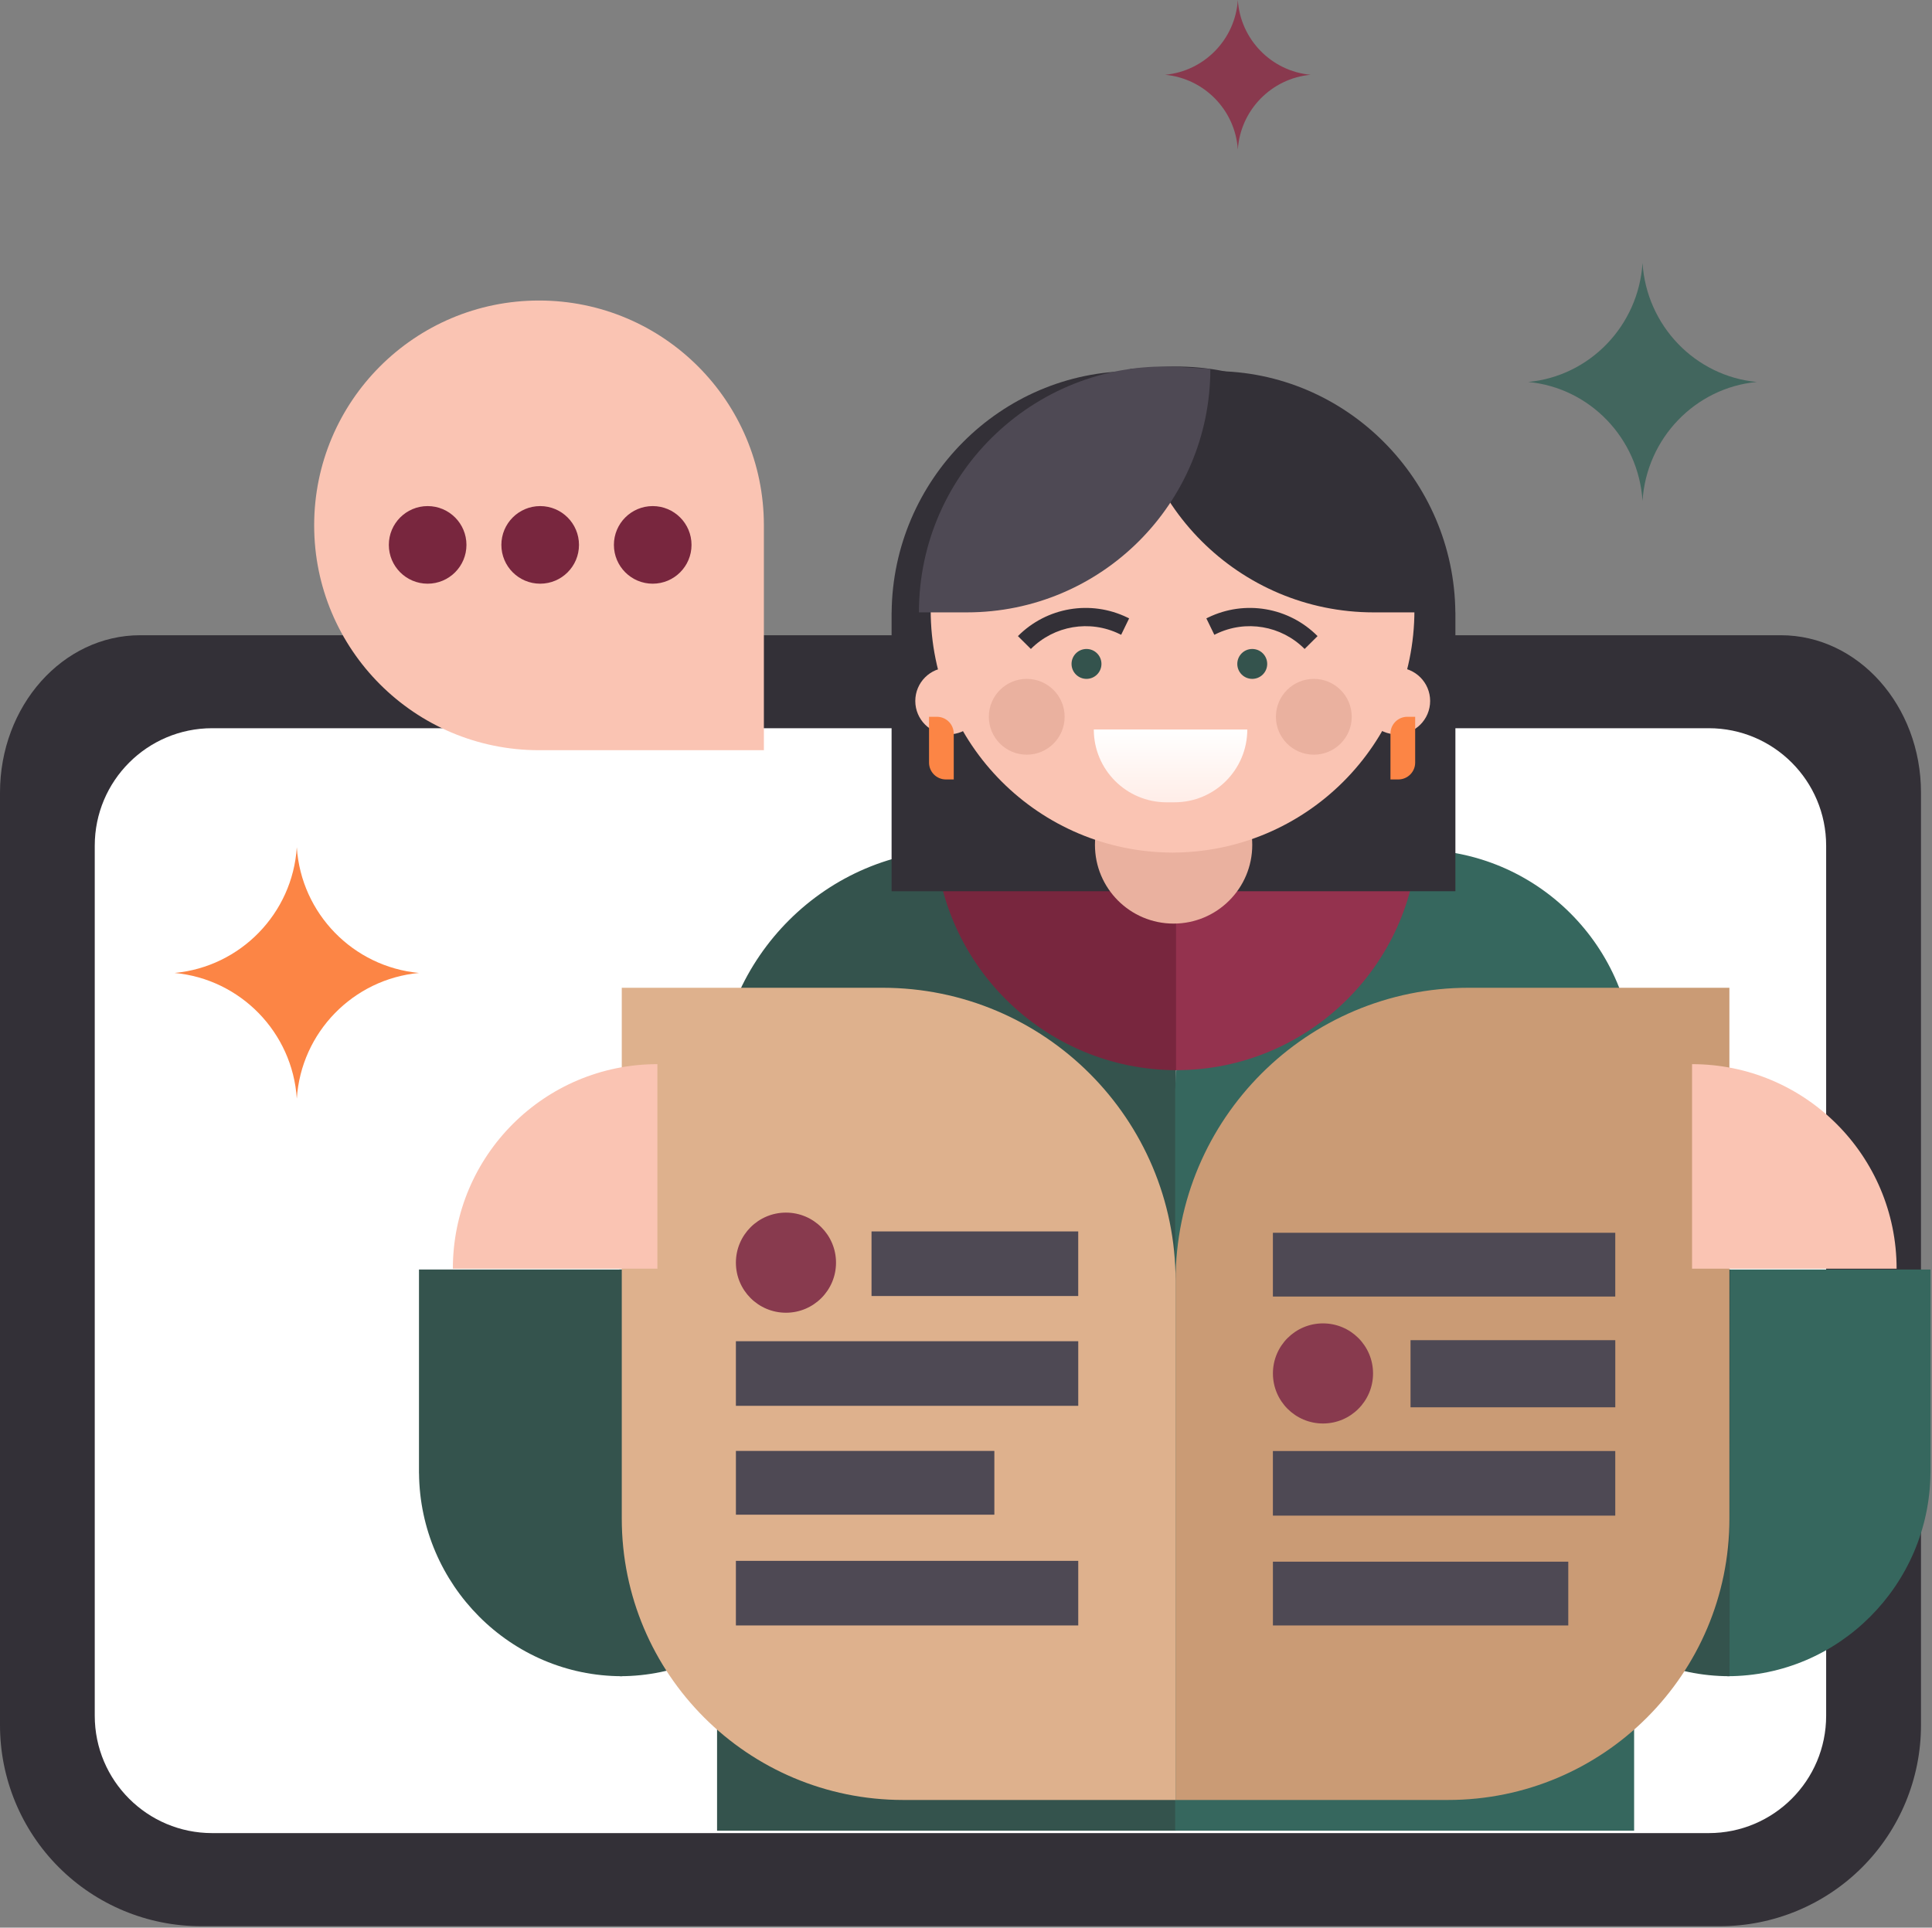
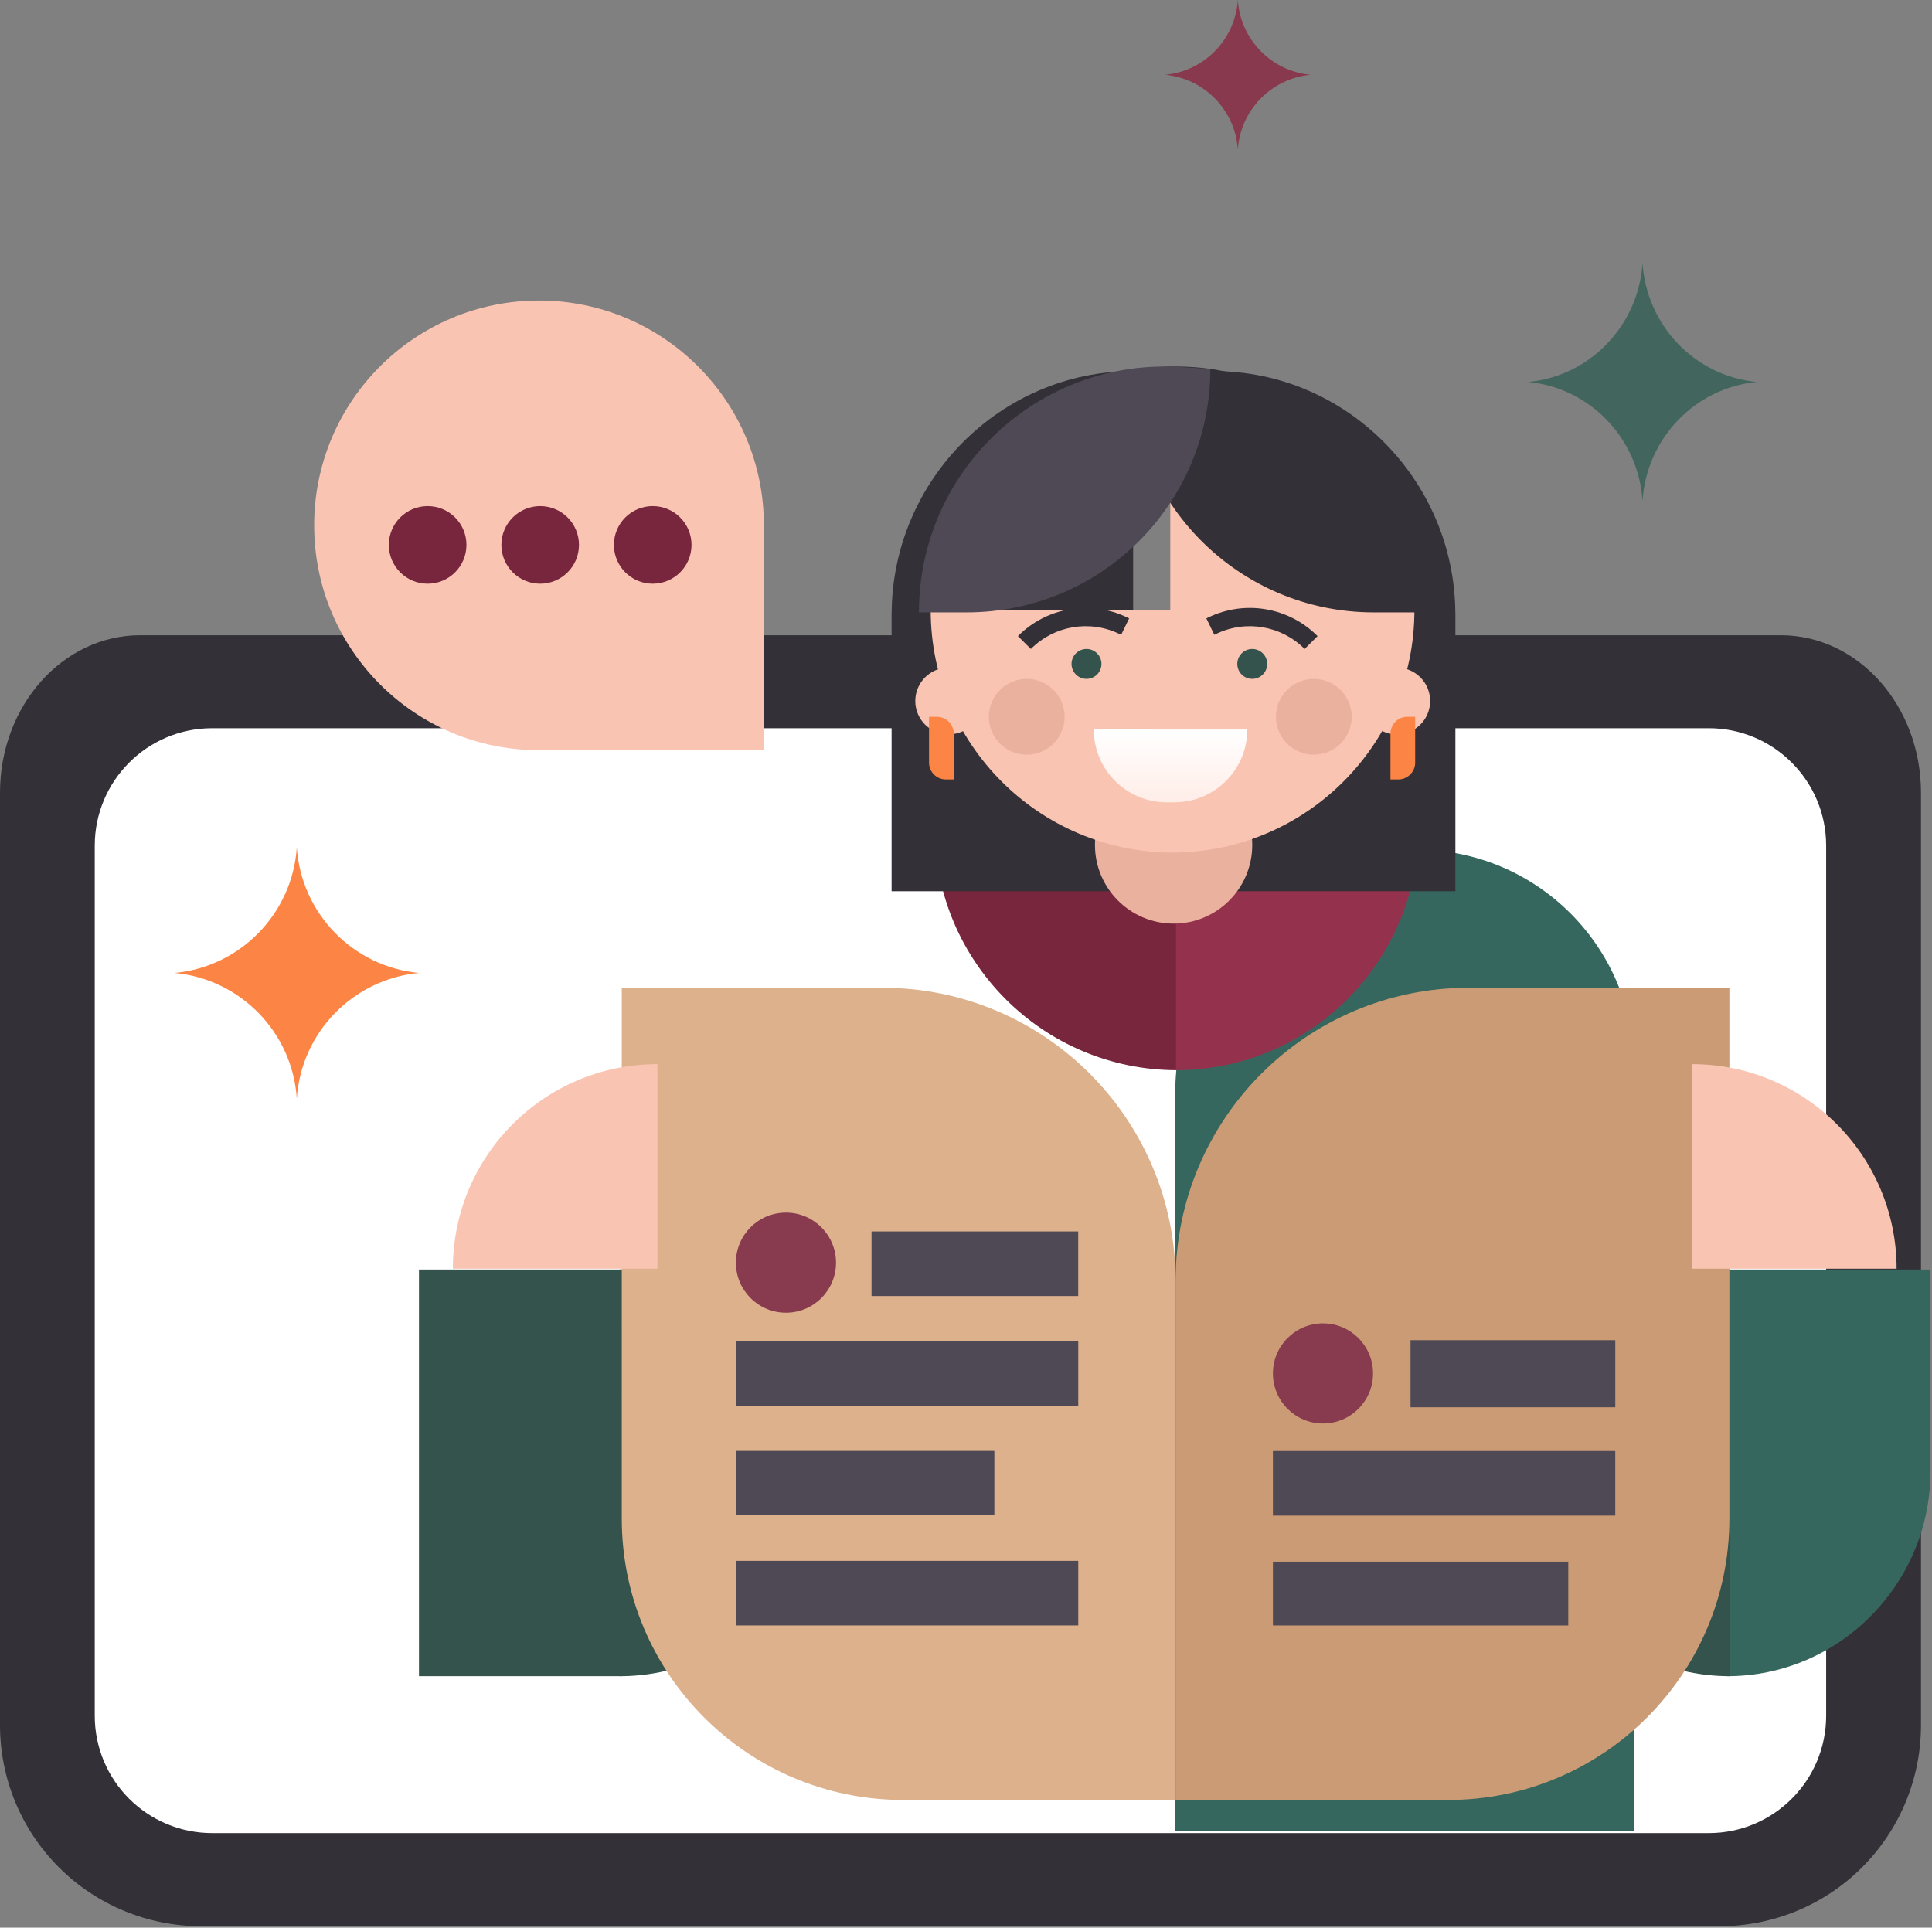
<svg xmlns="http://www.w3.org/2000/svg" width="912" height="910" viewBox="0 0 912 910" fill="none">
  <rect x="0" y="0" width="912" height="910" fill="#808080" stroke="none" />
  <path d="M0 374.204C0 333.155 29.633 299.881 66.19 299.881H840.611C877.164 299.881 906.801 333.155 906.801 374.204V814.442C906.801 839.608 896.803 863.741 879.011 881.537C861.216 899.33 837.083 909.326 811.918 909.326H94.883C69.718 909.326 45.585 899.33 27.79 881.537C9.998 863.741 0 839.608 0 814.442V374.204Z" fill="#333037" />
  <path fill-rule="evenodd" clip-rule="evenodd" d="M862.035 399.234C862.035 368.605 837.209 343.777 806.628 343.777H100.167C69.552 343.777 44.726 368.605 44.726 399.234V809.959C44.726 840.587 69.552 865.374 100.167 865.374H806.628C837.209 865.374 862.035 840.587 862.035 809.959V399.234Z" fill="white" />
-   <path d="M555.136 503.732C555.136 447.056 509.191 401.111 452.515 401.111C390.224 401.111 339.631 451.958 338.541 514.01H338.49V864.247H555.136V503.732Z" fill="#34534D" />
  <path d="M771.387 503.732C771.387 447.056 725.442 401.111 668.766 401.111C606.473 401.111 555.882 451.958 554.792 514.01H554.741V864.247H771.385V515.536H771.387V503.732Z" fill="#36675E" />
  <path d="M555.645 505.222V390.797H441.217C441.217 453.991 492.448 505.222 555.645 505.222Z" fill="#78263E" />
  <path d="M669.561 390.79H555.135V505.216C618.332 505.216 669.561 453.987 669.561 390.79Z" fill="#94324E" />
  <path d="M534.899 289.106V175.189C472.266 175.189 421.448 226.594 420.901 289.106H420.874V420.727H535.299V289.106H534.899Z" fill="#333037" />
  <path d="M572.999 289.106V175.189C635.632 175.189 686.449 226.594 686.996 289.106H687.022V420.727H572.598V289.106H572.999Z" fill="#333037" />
  <path d="M591.125 398.887C591.125 419.39 574.503 436.013 553.998 436.013C533.495 436.013 516.874 419.39 516.874 398.887C516.874 378.384 533.495 361.762 553.998 361.762C574.503 361.762 591.125 378.384 591.125 398.887Z" fill="#EAB19F" />
  <path d="M140.108 518.638C138.07 487.348 113.485 462.213 82.439 459.313C113.485 456.413 138.07 431.276 140.108 399.987C142.147 431.276 166.73 456.413 197.778 459.313C166.73 462.213 142.147 487.348 140.108 518.638Z" fill="#FC8545" />
  <path d="M553.249 402.484V288.059H667.676C667.676 351.255 616.445 402.484 553.249 402.484Z" fill="#FAC4B3" />
  <path d="M553.757 402.484V288.059H439.33C439.33 351.256 490.561 402.484 553.757 402.484Z" fill="#FAC4B3" />
-   <path d="M553.757 174.142V288.567H439.33C439.33 225.373 490.561 174.142 553.757 174.142Z" fill="#FAC4B3" />
  <path d="M552.43 174.142V288.567H666.856C666.856 225.373 615.627 174.142 552.43 174.142Z" fill="#FAC4B3" />
  <path d="M671.079 289.092C671.079 222.145 614.592 169.077 547.777 173.254L533.514 174.145C533.516 237.628 584.979 289.09 648.46 289.092L671.079 289.092Z" fill="#333037" />
  <path d="M433.782 289.092C433.782 222.145 490.269 169.077 557.084 173.254L571.347 174.145C571.345 237.628 519.882 289.09 456.4 289.09L433.782 289.092Z" fill="#4E4954" />
  <path d="M553.249 341.97C566.168 341.97 576.641 331.497 576.641 318.577C576.641 305.657 566.168 295.182 553.249 295.182V341.97Z" fill="#FAC4B3" />
  <path d="M519.94 313.425C519.94 317.324 516.779 320.485 512.881 320.485C508.982 320.485 505.821 317.324 505.821 313.425C505.821 309.527 508.982 306.366 512.881 306.366C516.779 306.366 519.94 309.527 519.94 313.425Z" fill="#34534D" />
  <path d="M598.183 313.425C598.183 317.324 595.022 320.485 591.123 320.485C587.225 320.485 584.064 317.324 584.064 313.425C584.064 309.527 587.225 306.366 591.123 306.366C595.022 306.366 598.183 309.527 598.183 313.425Z" fill="#34534D" />
  <path d="M516.33 344.376C516.317 363.348 531.714 378.774 550.711 378.76L554.427 378.751C573.399 378.764 588.773 363.369 588.786 344.397L516.33 344.376Z" fill="url(#paint0_linear_11_3578)" />
  <path d="M530.304 295.403L528.422 299.278L530.304 295.403ZM528.422 299.278L529.24 299.677L533.007 291.924L532.189 291.527L528.422 299.278ZM486.625 306.367C497.611 295.316 514.406 292.466 528.422 299.278L532.189 291.527C514.86 283.104 494.096 286.628 480.513 300.294L486.625 306.367Z" fill="#333037" />
  <path d="M572.164 295.403L574.047 299.278L572.164 295.403ZM574.047 299.278L573.227 299.677L569.461 291.924L570.28 291.527L574.047 299.278ZM615.844 306.367C604.858 295.316 588.063 292.466 574.047 299.278L570.28 291.527C587.609 283.104 608.373 286.628 621.954 300.294L615.844 306.367Z" fill="#333037" />
  <path d="M463.592 330.92C463.592 339.627 456.535 346.685 447.828 346.685C439.121 346.685 432.061 339.627 432.061 330.92C432.061 322.213 439.121 315.153 447.828 315.153C456.535 315.153 463.592 322.213 463.592 330.92Z" fill="#FAC4B3" />
  <path d="M675.098 330.92C675.098 339.627 668.04 346.685 659.331 346.685C650.626 346.685 643.566 339.627 643.566 330.92C643.566 322.213 650.626 315.153 659.331 315.153C668.04 315.153 675.098 322.213 675.098 330.92Z" fill="#FAC4B3" />
  <path d="M638.083 338.378C638.083 348.26 630.073 356.269 620.191 356.269C610.308 356.269 602.296 348.26 602.296 338.378C602.296 328.497 610.308 320.487 620.191 320.487C630.073 320.487 638.083 328.497 638.083 338.378Z" fill="#EAB19F" />
  <path d="M502.564 338.378C502.564 348.26 494.555 356.269 484.673 356.269C474.79 356.269 466.778 348.26 466.778 338.378C466.778 328.497 474.79 320.487 484.673 320.487C494.555 320.487 502.564 328.497 502.564 338.378Z" fill="#EAB19F" />
  <path d="M442.262 338.382C446.652 338.382 450.214 341.942 450.214 346.333V367.963H446.502C442.111 367.963 438.549 364.404 438.549 360.011V338.382H442.262Z" fill="#FC8545" />
  <path d="M664.321 338.382C659.93 338.382 656.369 341.942 656.369 346.333V367.963H660.079C664.471 367.963 668.031 364.404 668.031 360.011V338.382H664.321Z" fill="#FC8545" />
-   <path d="M293.651 791.306C240.989 791.306 198.263 748.085 197.801 695.525H197.778V599.314H293.988L293.651 791.306Z" fill="#34534D" />
+   <path d="M293.651 791.306H197.778V599.314H293.988L293.651 791.306Z" fill="#34534D" />
  <path d="M292.65 791.306C345.314 791.306 388.039 748.085 388.501 695.525H388.523V599.314H292.312L292.65 791.306Z" fill="#34534D" />
  <path d="M815.41 791.306C868.072 791.306 910.797 748.085 911.26 695.525H911.283V599.314H815.073L815.41 791.306Z" fill="#36675E" />
  <path d="M816.406 791.306C763.742 791.306 721.017 748.085 720.554 695.525H720.533V599.314H816.743L816.406 791.306Z" fill="#34534D" />
  <path d="M554.937 604.68C554.937 528.259 616.889 466.307 693.311 466.307H816.365V716.897C816.365 790.261 756.889 849.733 683.525 849.733H554.937V604.68Z" fill="#CA9B75" />
  <path d="M554.937 604.68C554.937 528.259 492.983 466.307 416.561 466.307H293.507V716.897C293.507 790.261 352.983 849.733 426.347 849.733H554.937V604.68Z" fill="#DEB18D" />
  <path d="M347.379 633.171H508.988V663.664H347.379V633.171Z" fill="#4E4954" />
  <path d="M411.404 581.337H508.978V611.829H411.404V581.337Z" fill="#4E4954" />
  <path d="M347.387 684.954H469.386V715.057H347.387V684.954Z" fill="#4E4954" />
  <path d="M347.379 736.853H508.988V767.346H347.379V736.853Z" fill="#4E4954" />
  <path d="M347.38 596.085C347.38 609.136 357.959 619.715 371.01 619.715C384.063 619.715 394.642 609.136 394.642 596.085C394.642 583.034 384.063 572.453 371.01 572.453C357.959 572.453 347.38 583.034 347.38 596.085Z" fill="#883A4E" />
  <path d="M665.844 632.674H762.494V664.362H665.844V632.674Z" fill="#4E4954" />
-   <path d="M600.873 581.972H762.483V612.075H600.873V581.972Z" fill="#4E4954" />
  <path d="M600.873 685.007H762.483V715.5H600.873V685.007Z" fill="#4E4954" />
  <path d="M600.879 737.245H740.307V767.349H600.879V737.245Z" fill="#4E4954" />
  <path d="M600.883 648.377C600.883 661.428 611.464 672.007 624.515 672.007C637.568 672.007 648.147 661.428 648.147 648.377C648.147 635.326 637.568 624.747 624.515 624.747C611.464 624.747 600.883 635.326 600.883 648.377Z" fill="#883A4E" />
  <path d="M310.324 502.369V598.922H213.771C213.771 545.597 257.001 502.369 310.324 502.369Z" fill="#FAC4B3" />
  <path d="M798.736 502.369V598.922H895.292C895.292 545.597 852.062 502.369 798.736 502.369Z" fill="#FAC4B3" />
  <path d="M360.592 354.159H254.447C195.824 354.159 148.301 306.636 148.301 248.013C148.301 189.391 195.824 141.87 254.447 141.87C313.067 141.87 360.592 189.391 360.592 248.013V354.159Z" fill="#FAC4B3" />
  <path d="M201.87 238.916C211.986 238.916 220.187 247.117 220.187 257.234C220.187 267.35 211.986 275.551 201.87 275.551C191.752 275.551 183.551 267.35 183.551 257.234C183.551 247.117 191.752 238.916 201.87 238.916Z" fill="#78263E" />
  <path d="M254.993 238.916C265.109 238.916 273.31 247.117 273.31 257.234C273.31 267.35 265.109 275.551 254.993 275.551C244.875 275.551 236.674 267.35 236.674 257.234C236.674 247.117 244.875 238.916 254.993 238.916Z" fill="#78263E" />
  <path d="M308.114 238.916C318.23 238.916 326.431 247.117 326.431 257.234C326.431 267.35 318.23 275.551 308.114 275.551C297.996 275.551 289.795 267.35 289.795 257.234C289.795 247.117 297.996 238.916 308.114 238.916Z" fill="#78263E" />
  <path d="M584.317 70.605C583.104 51.986 568.475 37.029 550 35.303C568.475 33.578 583.104 18.619 584.317 0C585.531 18.619 600.159 33.578 618.635 35.303C600.159 37.029 585.531 51.986 584.317 70.605Z" fill="#89394E" />
  <path d="M775.349 236.482C773.443 206.859 750.455 183.066 721.421 180.318C750.455 177.575 773.443 153.777 775.349 124.159C777.256 153.777 800.244 177.575 829.277 180.318C800.244 183.066 777.256 206.864 775.349 236.482Z" fill="#42665E" />
  <defs>
    <linearGradient id="paint0_linear_11_3578" x1="552.094" y1="381.083" x2="552.094" y2="344.379" gradientUnits="userSpaceOnUse">
      <stop stop-color="#FFECE6" />
      <stop offset="1" stop-color="white" />
    </linearGradient>
  </defs>
</svg>